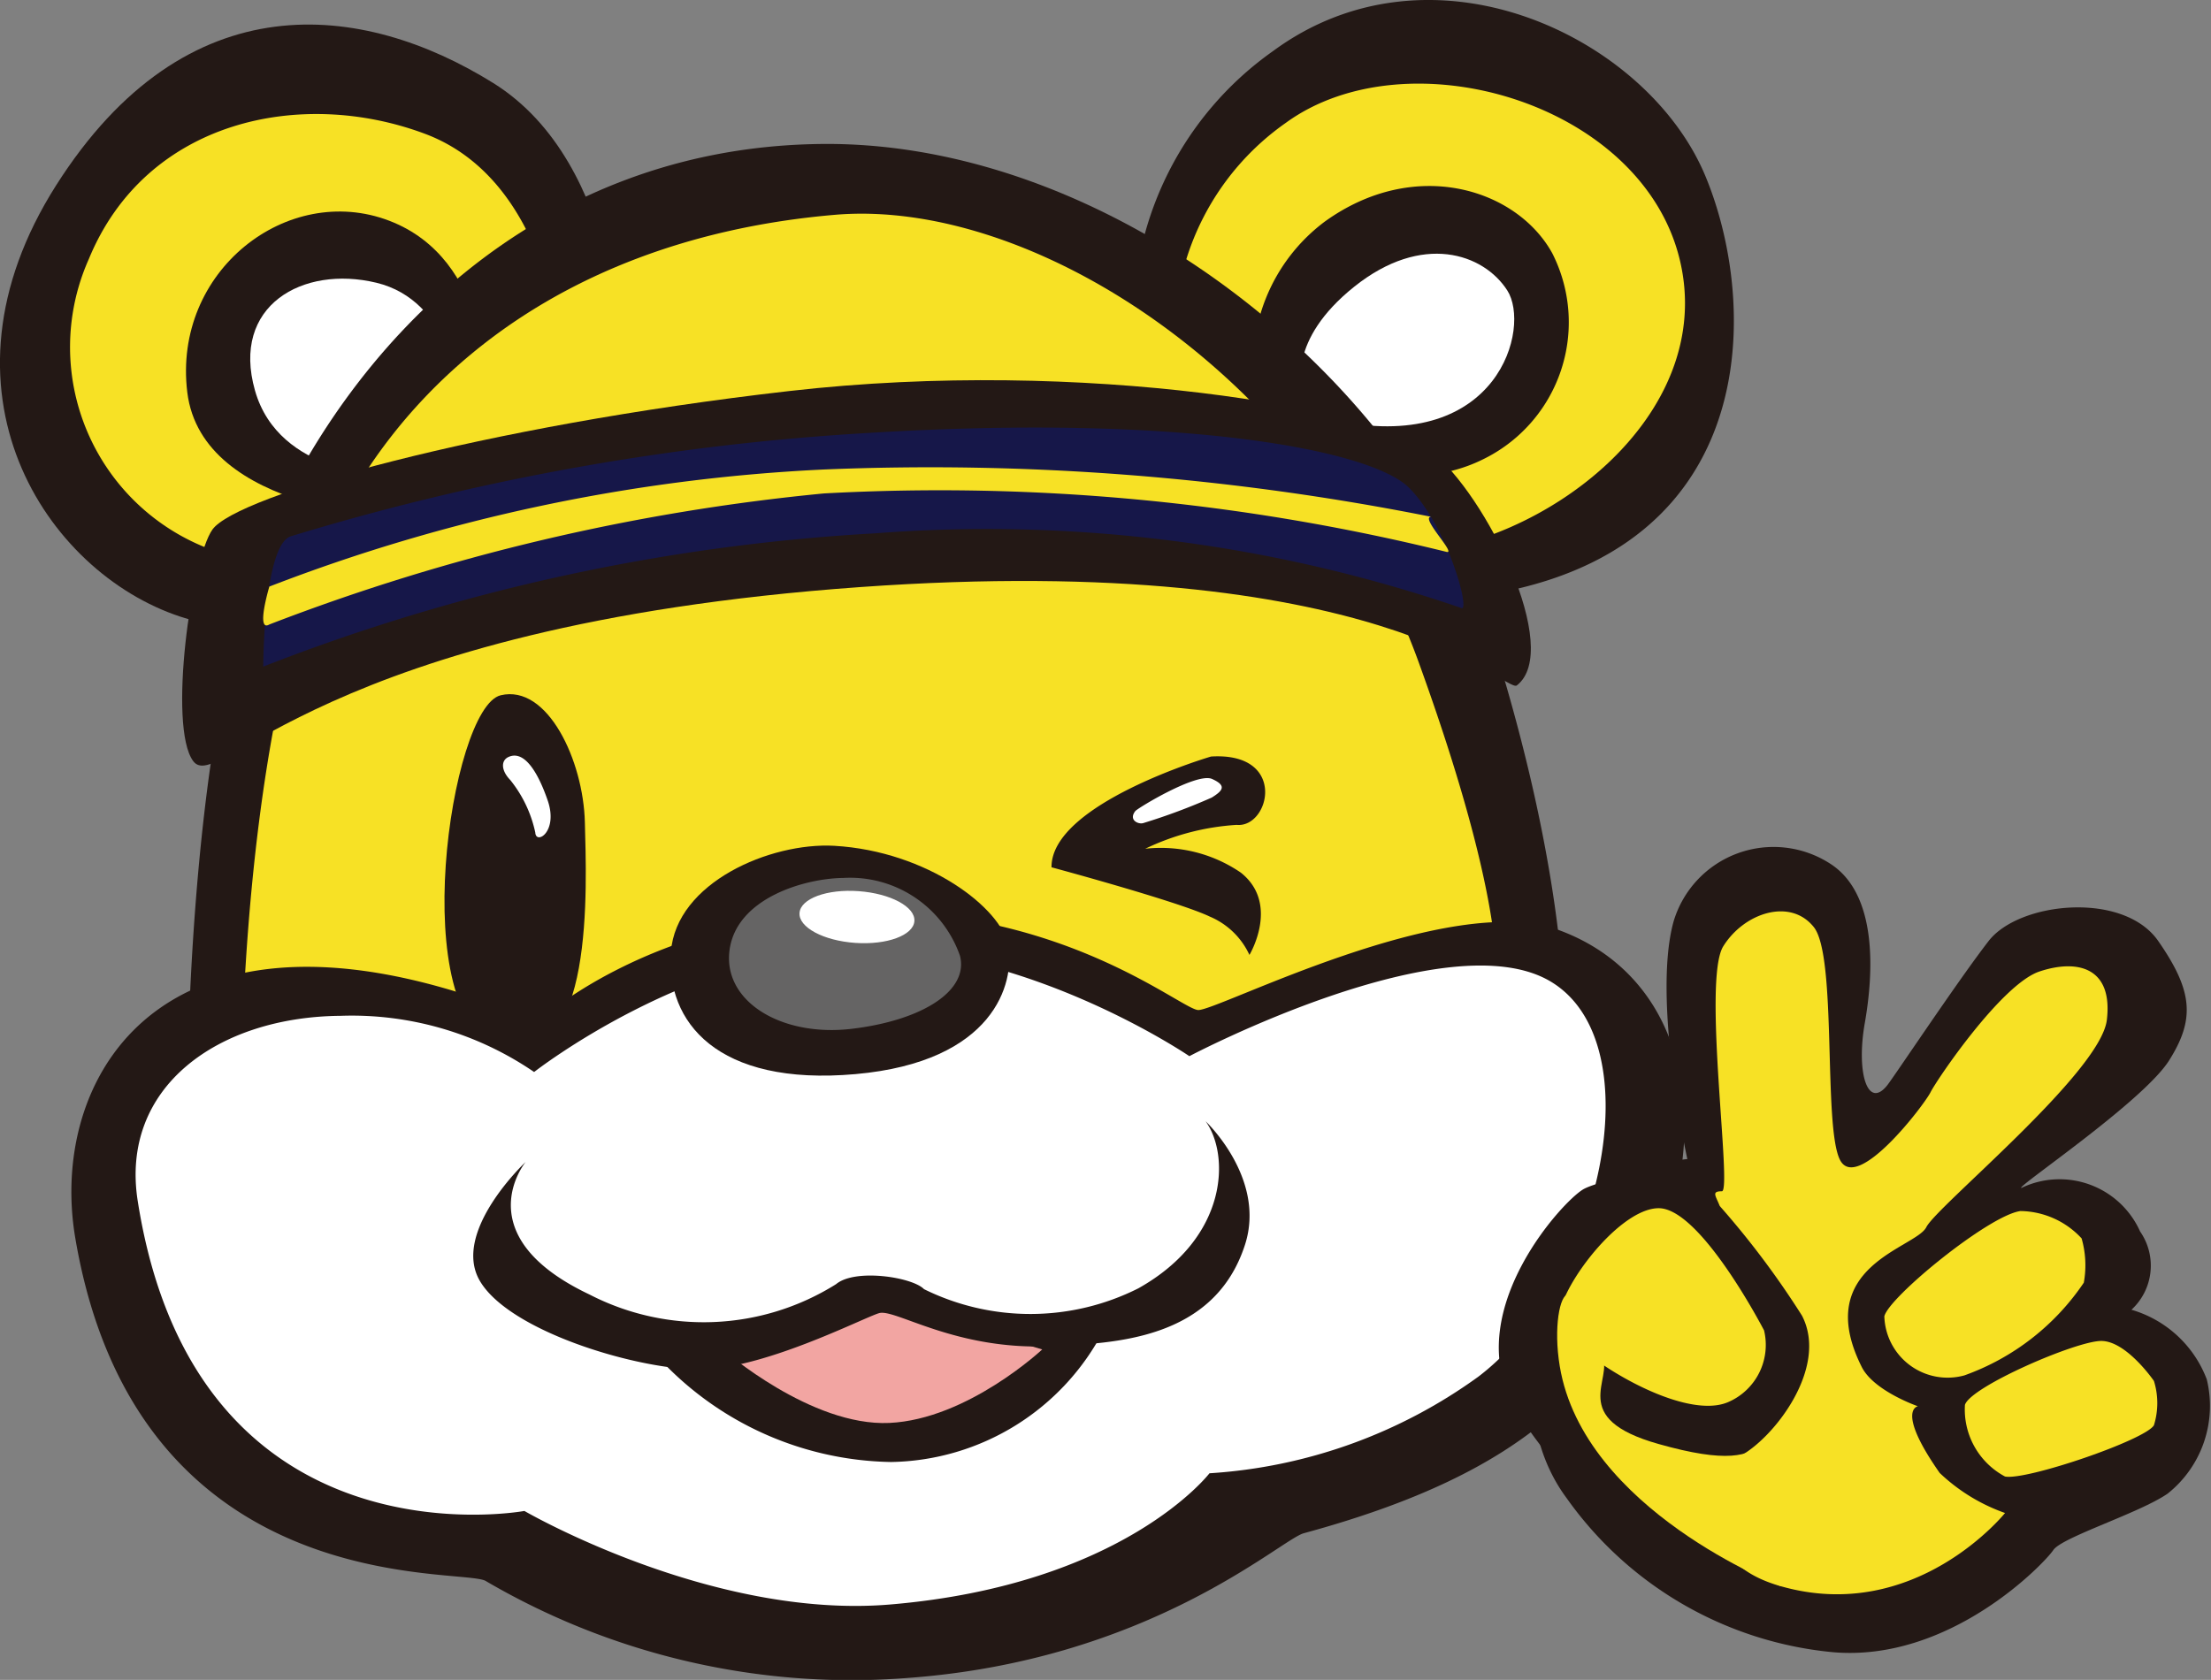
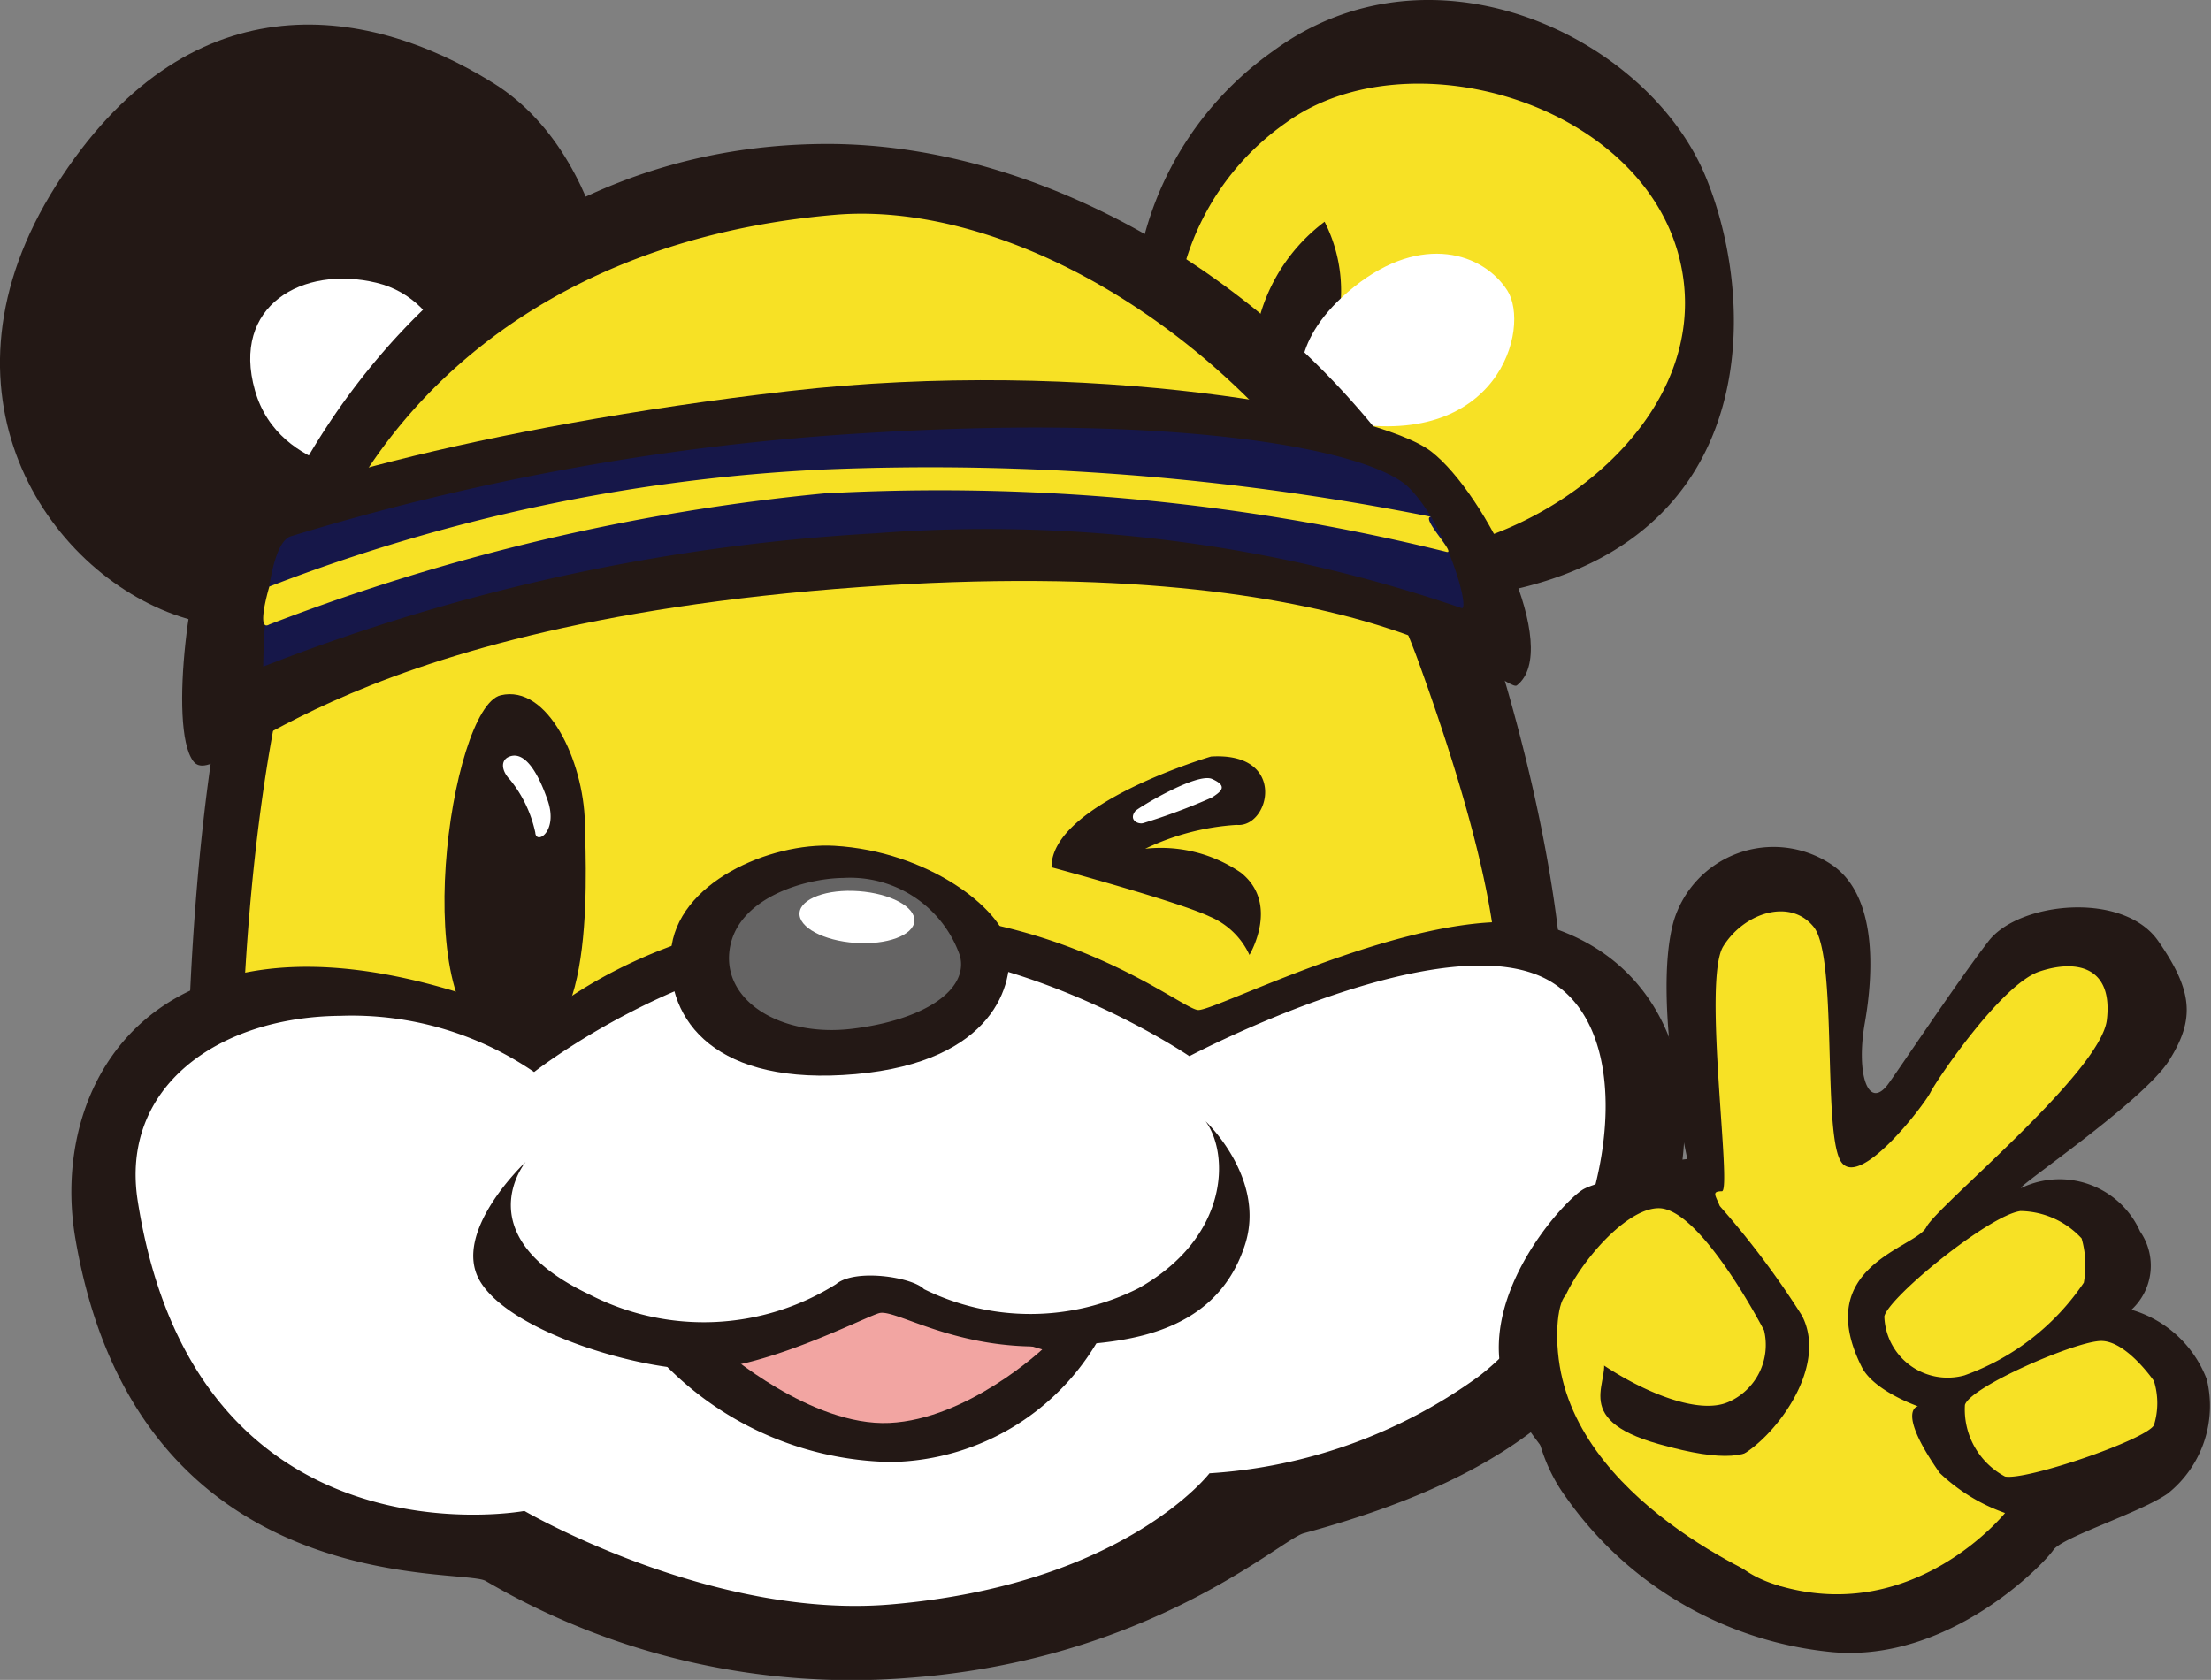
<svg xmlns="http://www.w3.org/2000/svg" width="81.201" height="61.709" viewBox="0 0 81.201 61.709">
  <rect x="0" y="0" width="81.201" height="61.709" fill="#808080" stroke="none" />
  <g id="グループ_771" data-name="グループ 771" transform="translate(0 0)">
    <g id="グループ_769" data-name="グループ 769" transform="translate(0)">
      <g id="グループ_768" data-name="グループ 768">
        <g id="グループ_767" data-name="グループ 767">
          <path id="パス_1383" data-name="パス 1383" d="M237.157,348.252a12.123,12.123,0,0,1,5.116-10.559c5.847-4.308,13.733-.534,15.871,4.565s2.175,15.487-11.138,15.662Z" transform="translate(-195.522 -335.815)" fill="#231815" />
          <path id="パス_1384" data-name="パス 1384" d="M239.112,349.175a9.585,9.585,0,0,1,4.085-7.942c4.441-3.235,13.033-.781,14.458,4.992s-5.008,10.627-10.242,10.847Z" transform="translate(-195.973 -336.721)" fill="#f7e125" />
-           <path id="パス_1385" data-name="パス 1385" d="M242.932,352.291a6.57,6.57,0,0,1,2.541-6.316c3.321-2.4,7.061-1.206,8.362,1.158a5.6,5.6,0,0,1-2.524,7.56c-3.105,1.556-6.682-.273-6.682-.273Z" transform="translate(-196.826 -337.83)" fill="#231815" />
+           <path id="パス_1385" data-name="パス 1385" d="M242.932,352.291a6.57,6.57,0,0,1,2.541-6.316a5.6,5.6,0,0,1-2.524,7.56c-3.105,1.556-6.682-.273-6.682-.273Z" transform="translate(-196.826 -337.83)" fill="#231815" />
          <path id="パス_1386" data-name="パス 1386" d="M245.168,352.837s-.582-1.751,1.911-3.743,4.745-1.218,5.617.139-.317,5.948-6.147,4.813Z" transform="translate(-197.34 -338.565)" fill="#fff" />
          <path id="パス_1387" data-name="パス 1387" d="M206.1,349.747s.048-7.638-4.735-10.616-11.262-3.79-16.054,3.758-.378,14.211,4.554,15.841,8.192-.219,8.192-.219Z" transform="translate(-183.25 -336.081)" fill="#231815" />
-           <path id="パス_1388" data-name="パス 1388" d="M204.6,349.895s-.412-6.22-4.972-7.928-10.251-.5-12.348,4.6a7.931,7.931,0,0,0,4.345,10.617c4.134,1.621,5.9.639,5.9.639Z" transform="translate(-184.018 -337.051)" fill="#f7e125" />
          <path id="パス_1389" data-name="パス 1389" d="M203.1,352.4s.186-4.76-3.541-6.185-7.96,1.84-7.416,6.3,7.985,4.635,7.985,4.635Z" transform="translate(-185.265 -338.107)" fill="#231815" />
          <path id="パス_1390" data-name="パス 1390" d="M202.833,353.185s-.343-3.314-3.05-3.965-5.345.842-4.457,3.961,4.845,3.114,4.845,3.114Z" transform="translate(-185.961 -338.834)" fill="#fff" />
          <path id="パス_1391" data-name="パス 1391" d="M192.142,378.78s-.141-14.287,2.846-21.428,9.9-14.624,20.552-14.69,21.589,8.773,24.558,18.253,2.631,14.708,2.631,14.708-14.475,6.084-27.96,5.752A115.742,115.742,0,0,1,192.142,378.78Z" transform="translate(-185.275 -337.374)" fill="#231815" />
          <path id="パス_1392" data-name="パス 1392" d="M194.718,378.233s-.038-10.231,2.227-17.71,8.88-13.581,19.574-14.5c7.48-.64,17.745,6.219,21.443,16.429s2.766,12.55,2.766,12.55a83.241,83.241,0,0,1-23.152,5.071C203.957,381.165,194.718,378.233,194.718,378.233Z" transform="translate(-185.862 -338.132)" fill="#f7e125" />
          <path id="パス_1393" data-name="パス 1393" d="M193.026,359.384c-.774,1.083-1.639,7.239-.71,8.505s4.541-4.963,24.487-6.389c19.056-1.362,23.738,3.915,24.127,3.612,1.688-1.311-1.147-7.048-3.142-8.59s-12.709-3.469-23.585-2.223C202.92,355.589,193.922,358.133,193.026,359.384Z" transform="translate(-185.223 -339.934)" fill="#231815" />
          <path id="パス_1394" data-name="パス 1394" d="M195.77,364.934s.009-4.446,1.006-4.785a90.729,90.729,0,0,1,21.242-3.8c11.527-.707,18.459.626,19.839,2.022s2.216,4.4,1.938,4.419a53.7,53.7,0,0,0-21.553-2.752A72.829,72.829,0,0,0,195.77,364.934Z" transform="translate(-186.102 -340.447)" fill="#161749" />
          <path id="パス_1395" data-name="パス 1395" d="M238.664,359.858c-.436,0,.988,1.424.544,1.284A77.73,77.73,0,0,0,216.357,359a77.121,77.121,0,0,0-20.364,4.813c-.508.3,0-1.392,0-1.392a64.928,64.928,0,0,1,20.353-4.3A93.954,93.954,0,0,1,238.664,359.858Z" transform="translate(-186.101 -340.874)" fill="#f7e125" />
          <path id="パス_1396" data-name="パス 1396" d="M206.453,368.876c-1.859.447-3.516,11.888-.015,12.9s3.161-5.957,3.107-8.229S208.176,368.464,206.453,368.876Z" transform="translate(-188.065 -343.336)" fill="#231815" />
          <path id="パス_1397" data-name="パス 1397" d="M206.886,371.139c-1.347.333-2.578,8.735-.054,9.468s2.3-4.382,2.268-6.051S208.129,370.827,206.886,371.139Z" transform="translate(-188.288 -343.853)" fill="#231815" />
          <path id="パス_1398" data-name="パス 1398" d="M203.783,383.216s4.068-3.838,11.63-4.04,11.941,3.555,12.607,3.616,9.232-4.434,13.281-2.927,5.521,5.858,4.007,10.817c-1.777,5.82-5.27,9.118-13.4,11.329-.856.231-5.654,4.679-14.581,5.319a26.576,26.576,0,0,1-15.45-3.556c-.771-.541-12.805.871-15.089-12.612C185.744,384.99,190.339,377.563,203.783,383.216Z" transform="translate(-184.024 -345.69)" fill="#231815" />
          <path id="パス_1399" data-name="パス 1399" d="M204.335,385.471s5.759-4.515,11.995-4.538,12.07,3.956,12.07,3.956,9.514-5.021,13.288-2.73,1.823,11.075-2.671,14.5a18.836,18.836,0,0,1-9.879,3.552s-3.139,4.1-11.739,4.821c-6.567.548-13.421-3.437-13.421-3.437s-12.061,2.239-14.2-11.381c-.662-4.2,2.958-6.769,7.446-6.807A11.858,11.858,0,0,1,204.335,385.471Z" transform="translate(-184.719 -346.092)" fill="#fff" />
          <path id="パス_1400" data-name="パス 1400" d="M214.051,399.326a11.883,11.883,0,0,0,8.941,4.287,8.957,8.957,0,0,0,7.814-4.855l-7.917-1.071Z" transform="translate(-190.266 -349.908)" fill="#231815" />
          <path id="パス_1401" data-name="パス 1401" d="M217.666,399.513l5.714-1.8,5.986,1.771s-2.742,2.568-5.616,2.7S217.666,399.513,217.666,399.513Z" transform="translate(-191.089 -349.914)" fill="#f2a5a2" />
          <path id="パス_1402" data-name="パス 1402" d="M221.147,376.045c-2.335-.129-5.8,1.344-5.993,3.9s1.681,4.941,6.78,4.487,5.849-3.345,5.61-4.711S224.6,376.243,221.147,376.045Z" transform="translate(-190.514 -344.976)" fill="#231815" />
          <path id="パス_1403" data-name="パス 1403" d="M222.121,377.577c-1.412.015-3.907.733-4.178,2.629s1.892,3.223,4.488,2.913,4.3-1.4,3.972-2.682A4.273,4.273,0,0,0,222.121,377.577Z" transform="translate(-191.147 -345.327)" fill="#656464" />
          <path id="パス_1404" data-name="パス 1404" d="M225.493,379.305c-.037.523-1.011.882-2.176.8s-2.081-.572-2.043-1.1,1.012-.886,2.176-.8S225.531,378.779,225.493,379.305Z" transform="translate(-191.911 -345.469)" fill="#fff" />
          <path id="パス_1405" data-name="パス 1405" d="M207.681,390.647s-2.23,2.7,2.342,4.868a9.148,9.148,0,0,0,9.059-.379c.7-.585,2.8-.259,3.229.183a8.817,8.817,0,0,0,7.876-.032c3.326-1.868,3.35-4.921,2.466-6.135,0,0,2.228,2.094,1.449,4.528-1.135,3.53-4.847,3.622-7.089,3.733-3.541.173-5.758-1.386-6.352-1.212s-4.379,2.141-6.761,2.068-6.841-1.446-7.9-3.251S207.681,390.647,207.681,390.647Z" transform="translate(-188.376 -347.964)" fill="#231815" />
        </g>
        <path id="パス_1406" data-name="パス 1406" d="M207.369,371.811c-.275.129-.27.493.067.84a4.612,4.612,0,0,1,.922,1.933c.023.466.853-.026.455-1.18S207.909,371.556,207.369,371.811Z" transform="translate(-188.699 -344.002)" fill="#fff" />
      </g>
      <path id="パス_1407" data-name="パス 1407" d="M239.118,371.8s-5.879,1.726-5.859,4.069c0,0,4.661,1.257,5.816,1.812a2.8,2.8,0,0,1,1.453,1.407s1.129-1.874-.315-3.022a5.2,5.2,0,0,0-3.513-.878,9.035,9.035,0,0,1,3.357-.877C241.277,374.432,241.94,371.628,239.118,371.8Z" transform="translate(-194.641 -344.01)" fill="#231815" />
      <path id="パス_1408" data-name="パス 1408" d="M237.218,374.04c.085-.108,2.261-1.43,2.819-1.18s.386.436-.012.684a22.552,22.552,0,0,1-2.513.937C237.332,374.537,236.96,374.372,237.218,374.04Z" transform="translate(-195.523 -344.246)" fill="#fff" />
    </g>
    <g id="グループ_770" data-name="グループ 770" transform="translate(55.045 31.14)">
      <path id="パス_1409" data-name="パス 1409" d="M260.975,406.5s-4.788-3.992-6.065-6.785c-1.508-3.3,1.915-7.1,2.714-7.583s7.1-1.835,8.3.16,2.394,4.63-.239,6.145a8.573,8.573,0,0,1-4.789,1.277" transform="translate(-254.531 -379.579)" fill="#231815" />
      <path id="パス_1410" data-name="パス 1410" d="M261.812,387.577s-1.3-5.852-.506-8.725a3.83,3.83,0,0,1,5.747-2.129c1.756,1.117,1.6,4.018,1.277,5.854s.107,3.192.825,2.288c.266-.337,2.606-3.859,3.724-5.3s4.949-1.836,6.226,0,1.358,2.873.4,4.39-5.667,4.683-5.426,4.683a3.24,3.24,0,0,1,4.362,1.6,2.2,2.2,0,0,1-.319,2.874,4.219,4.219,0,0,1,2.766,2.554,4.117,4.117,0,0,1-1.436,4.2c-1.037.718-3.884,1.6-4.2,2.075s-3.782,4.122-8.088,3.751a13.545,13.545,0,0,1-9.79-5.667C254.177,395.718,257.5,387.977,261.812,387.577Z" transform="translate(-254.888 -376.14)" fill="#231815" />
      <path id="パス_1411" data-name="パス 1411" d="M267.211,403.952c4.954,1.429,8.257-2.684,8.257-2.684a6.71,6.71,0,0,1-2.4-1.471c-1.626-2.321-.8-2.45-.8-2.45s-1.621-.558-2.064-1.445c-1.858-3.714,1.986-4.36,2.373-5.134s6.4-5.677,6.63-7.612-1.083-2.244-2.476-1.779-3.767,3.972-4,4.437-2.709,3.715-3.328,2.477-.1-7.457-.955-8.541-2.554-.541-3.328.7.336,9-.052,9-.232.154-.077.542a31.675,31.675,0,0,1,3.018,4.024c1.006,1.934-1.083,4.567-2.322,5.186C265.688,399.2,263.187,402.791,267.211,403.952Z" transform="translate(-256.876 -376.83)" fill="#f7e125" />
      <path id="パス_1412" data-name="パス 1412" d="M280.105,394.423a3.11,3.11,0,0,0-2.245-1.005c-1.161.155-4.85,3.172-5,3.87a2.324,2.324,0,0,0,2.941,2.167,8.9,8.9,0,0,0,4.385-3.406A3.58,3.58,0,0,0,280.105,394.423Z" transform="translate(-258.701 -380.072)" fill="#f7e125" />
      <path id="パス_1413" data-name="パス 1413" d="M283.63,401.072s-1.006-1.47-1.935-1.47-4.8,1.681-5.006,2.348a2.789,2.789,0,0,0,1.472,2.632c.773.154,5.159-1.342,5.469-1.884A2.732,2.732,0,0,0,283.63,401.072Z" transform="translate(-259.57 -381.484)" fill="#f7e125" />
      <path id="パス_1414" data-name="パス 1414" d="M264.924,397.776s-2.322-4.489-3.87-4.489-3.947,3.329-3.637,4.258,4.411,3.637,6.192,2.863A2.287,2.287,0,0,0,264.924,397.776Z" transform="translate(-255.182 -380.045)" fill="#f7e125" />
      <path id="パス_1415" data-name="パス 1415" d="M265.5,408.1s-7.224-2.786-8.1-8.075c-.234-1.408,0-2.632.31-2.632s.774,1.393,1.238,2.245-1.3,2.3,2.09,3.25c2.477.7,3.329.464,3.87-.077s.542,3.638.542,3.638S266.348,407.949,265.5,408.1Z" transform="translate(-255.162 -380.982)" fill="#f7e125" />
    </g>
  </g>
</svg>